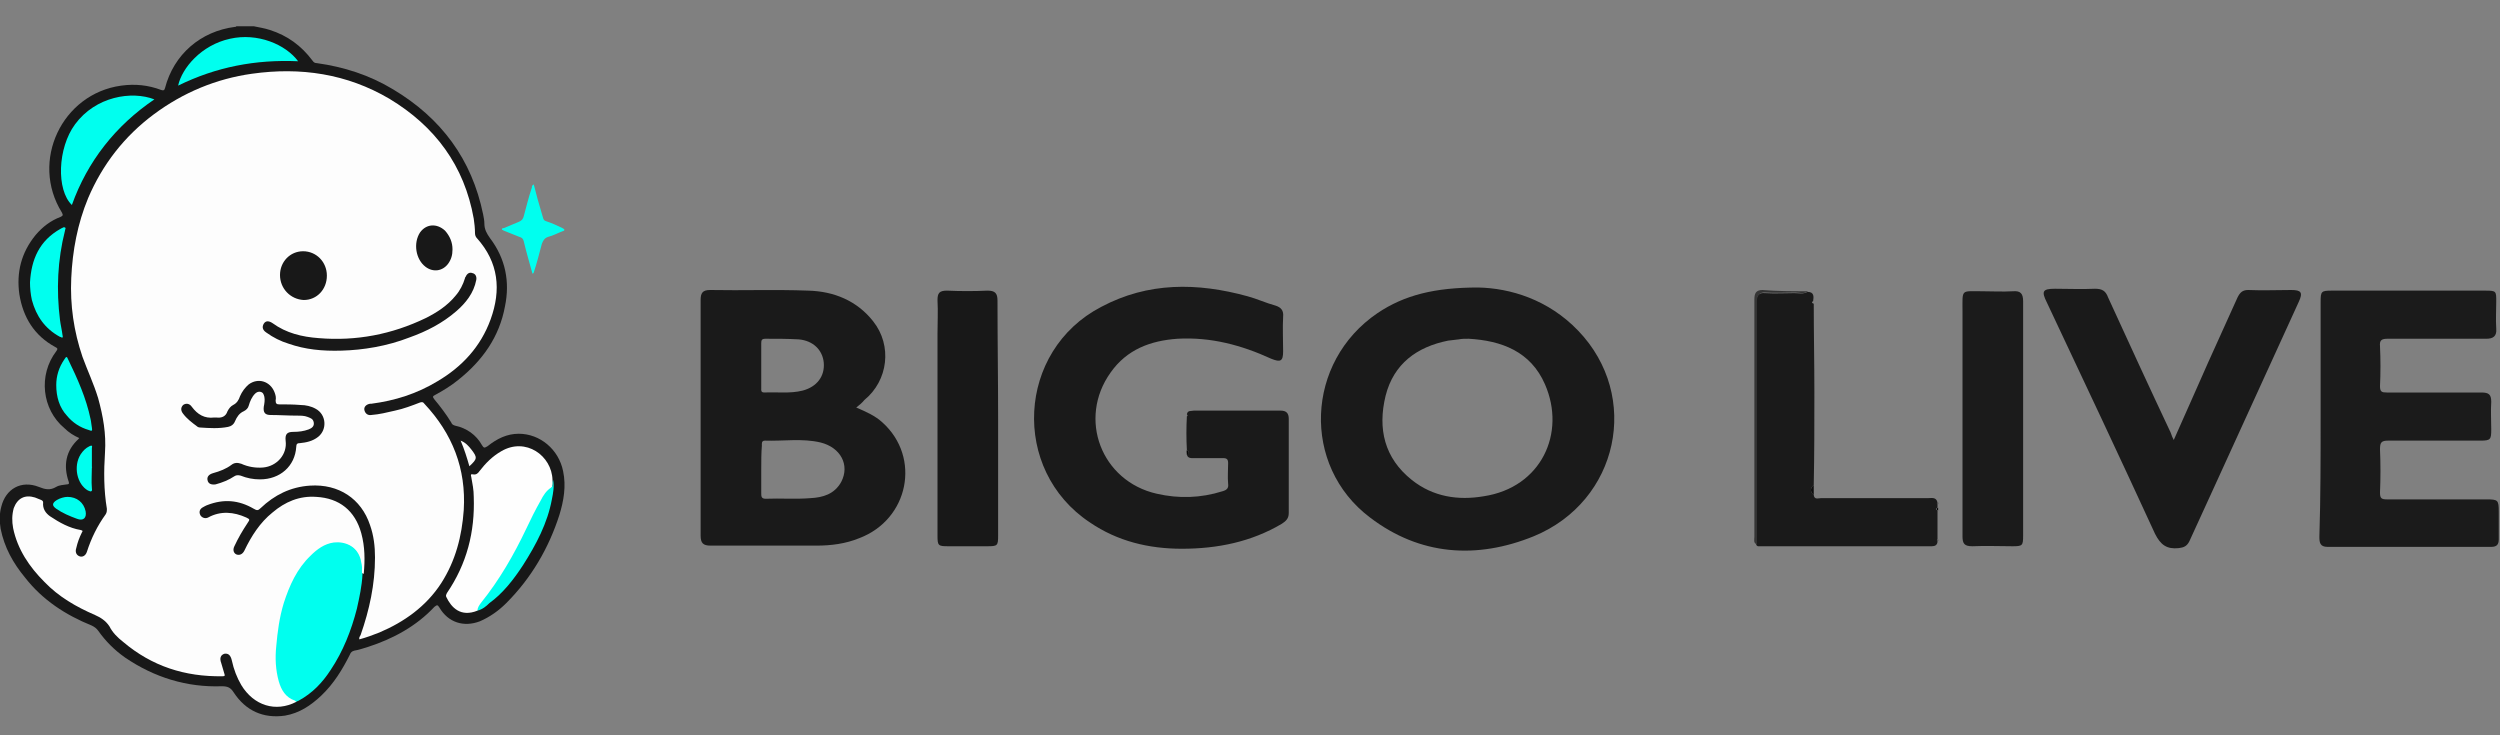
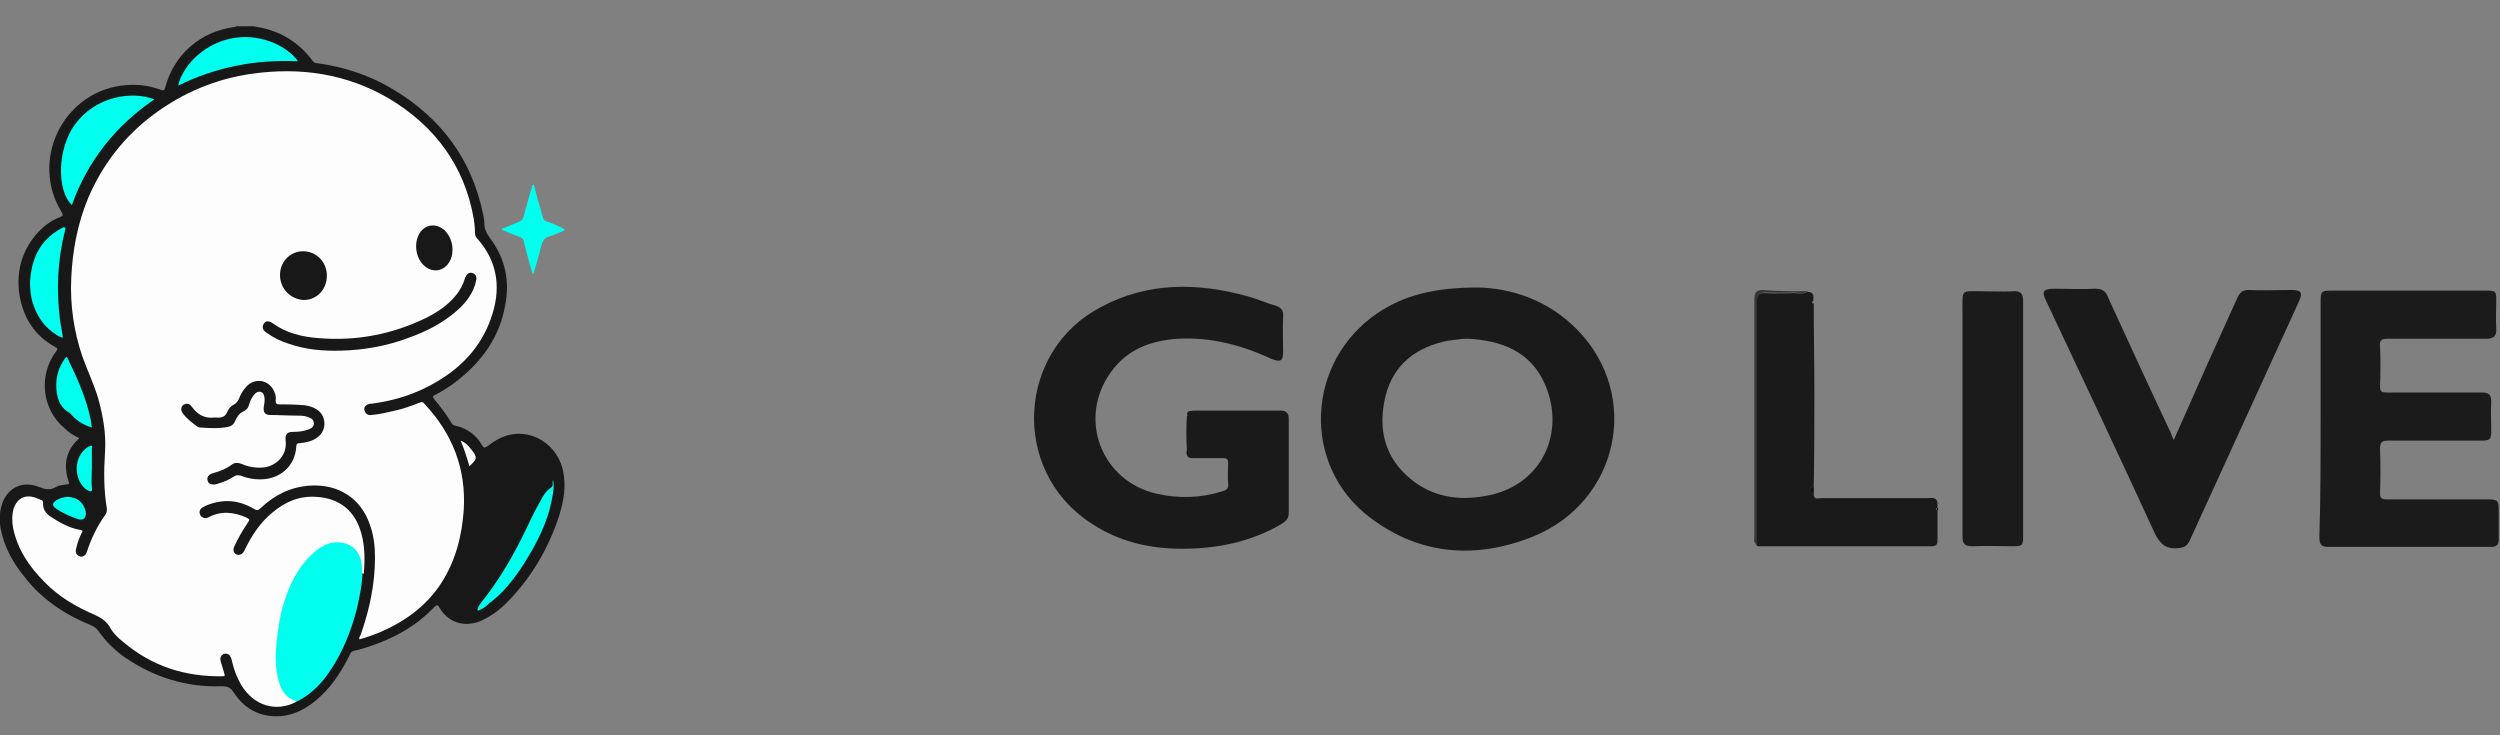
<svg xmlns="http://www.w3.org/2000/svg" version="1.1" id="Layer_1" x="0px" y="0px" viewBox="0 0 400 117.6" style="enable-background:new 0 0 400 117.6;" xml:space="preserve">
  <rect x="0" y="0" width="400" height="117.6" fill="#808080" stroke="none" />
  <style type="text/css">
	.st0{fill:#1A1A1A;}
	.st1{fill:#1B1B1B;}
	.st2{fill:#181818;}
	.st3{fill:#353535;}
	.st4{fill:#0D0D0D;}
	.st5{fill:#070707;}
	.st6{fill:#020202;}
	.st7{fill:#00FFEF;}
	.st8{fill:#FDFDFD;}
	.st9{fill:#FEFEFE;}
	.st10{fill:#FAFAFA;}
</style>
  <g>
    <path class="st0" d="M236.5,46c5.1,0.1,11.2,1.9,16,6.9c10.1,10.5,6.5,27.3-7.1,32.9c-9.1,3.7-18.2,3.1-26.2-3   c-11-8.3-10.3-24.9,1.2-32.7C224.7,47.2,229.6,46,236.5,46 M235,54.2c-0.7,0-1.1,0-1.6,0.1c-0.6,0.1-1.1,0.1-1.7,0.2   c-5,1-8.7,3.7-10,8.8c-1.3,5.3-0.2,10,4.2,13.5c3.4,2.7,7.4,3.3,11.5,2.6c9.2-1.4,13.2-10.1,9.8-17.9   C244.9,56.2,240.2,54.5,235,54.2" />
-     <path class="st0" d="M137,65.2c1.6,0.7,3,1.3,4.2,2.4c6.2,5.6,4.2,15.5-3.7,18.5c-2.2,0.9-4.5,1.2-6.9,1.2c-5.6,0-11.3,0-16.9,0   c-1.2,0-1.6-0.4-1.6-1.6c0-12.6,0-25.1,0-37.7c0-1.1,0.3-1.6,1.5-1.6c5.2,0.1,10.4-0.1,15.7,0.1c4.1,0.1,7.8,1.6,10.4,4.9   c3.1,3.9,2.4,9.5-1.4,12.6C137.9,64.5,137.5,64.8,137,65.2 M121.8,75.1c0,1.3,0,2.6,0,3.8c0,0.5,0,0.9,0.7,0.9   c2.4-0.1,4.8,0.1,7.2-0.1c1.9-0.1,3.8-0.6,4.9-2.6c1.4-2.7-0.1-5.5-3.3-6.3c-2.9-0.7-6-0.2-8.9-0.3c-0.6,0-0.5,0.5-0.5,0.8   C121.8,72.5,121.8,73.8,121.8,75.1 M121.8,58.5c0,1.2,0,2.4,0,3.6c0,0.3-0.1,0.7,0.5,0.7c2-0.1,4.1,0.2,6.1-0.3   c2.3-0.6,3.6-2.3,3.4-4.5c-0.2-2-1.7-3.5-4-3.7c-1.7-0.1-3.5-0.1-5.3-0.1c-0.6,0-0.7,0.2-0.7,0.7C121.8,56.1,121.8,57.3,121.8,58.5   " />
    <path class="st0" d="M189.9,72c-0.1-1.8-0.1-3.6,0-5.4c0,0,0.1,0,0.1-0.1c0-0.1,0-0.1-0.1-0.2c0.1-0.7,0.7-0.5,1.1-0.6   c4.6,0,9.2,0,13.9,0c0.9,0,1.3,0.4,1.3,1.3c0,5,0,10.1,0,15.1c0,0.9-0.5,1.3-1.1,1.7c-4.9,2.9-10.3,4-16,4   c-5.3,0-10.3-1.2-14.7-4.2c-12.7-8.4-11.7-27.5,1.8-34.5c7.5-4,15.4-3.9,23.4-1.7c1.5,0.4,3,1.1,4.5,1.5c0.9,0.3,1.3,0.8,1.2,1.8   c-0.1,1.8,0,3.7,0,5.5c0,1.6-0.4,1.8-1.9,1.2c-4.8-2.2-9.7-3.5-15-3.2c-4.3,0.3-8.1,1.7-10.7,5.4c-5.3,7.4-1.5,17.4,7.4,19.4   c3.5,0.8,7,0.7,10.5-0.4c0.7-0.2,1-0.5,0.9-1.2c-0.1-1.1,0-2.2,0-3.3c0-0.6-0.2-0.8-0.8-0.8c-1.5,0-3,0-4.5,0   c-0.5,0-1.2,0.1-1.3-0.6C190.3,72.5,190.3,72.2,189.9,72" />
    <path class="st1" d="M371.3,66.9c0-6.2,0-12.4,0-18.6c0-1.7,0.1-1.8,1.8-1.8c8.2,0,16.4,0,24.6,0c1.7,0,1.7,0.1,1.7,1.7   c0,1.5-0.1,2.9,0,4.4c0.1,1.2-0.5,1.6-1.6,1.6c-5.3,0-10.5,0-15.8,0c-0.9,0-1.3,0.2-1.2,1.2c0.1,2.1,0.1,4.3,0,6.4   c0,0.9,0.3,1,1.1,1c5,0,10.1,0,15.1,0c1.2,0,1.6,0.3,1.6,1.5c-0.1,1.5,0,2.9,0,4.4c0,1.6-0.1,1.8-1.7,1.8c-4.9,0-9.8,0-14.8,0   c-1.1,0-1.3,0.3-1.3,1.4c0.1,2.3,0.1,4.6,0,6.9c0,0.9,0.2,1.1,1.1,1.1c5.3,0,10.6,0,15.9,0c1.9,0,2,0.1,2,2c0,1.5,0,2.9,0,4.4   c0,0.8-0.3,1.2-1.2,1.2c-8.7,0-17.5,0-26.2,0c-1.2,0-1.3-0.7-1.3-1.6C371.3,79.5,371.3,73.2,371.3,66.9" />
    <path class="st0" d="M347.8,70.4c1.9-4.3,3.7-8.3,5.5-12.4c1.6-3.5,3.1-6.9,4.7-10.4c0.4-0.8,0.8-1.2,1.7-1.2c2.3,0.1,4.6,0,6.9,0   c1.6,0,1.9,0.4,1.2,1.9c-4.6,10-9.1,20-13.7,30c-1.3,2.8-2.5,5.5-3.8,8.3c-0.4,0.8-0.9,1-1.7,1.1c-1.9,0.2-2.9-0.5-3.8-2.3   c-5.7-12.4-11.5-24.7-17.3-37c-0.9-1.8-0.7-2.2,1.3-2.2c2.1,0,4.3,0.1,6.4,0c1.1,0,1.7,0.3,2.1,1.4c3.3,7.2,6.6,14.4,10,21.6   C347.5,69.8,347.6,70,347.8,70.4" />
    <path class="st0" d="M290.2,48.6c0,4.7,0.1,9.4,0.1,14.1c0,5,0,9.9-0.1,14.9c-0.6,0.5-0.6,1.1,0,1.6c0.1,0.8,0.7,0.5,1.2,0.5   c5.7,0,11.4,0,17.1,0c0.6,0,1.3-0.2,1.5,0.7c0,0-0.1,0.1-0.1,0.1c0,0.1,0.1,0.1,0.1,0.2c0,0.2,0,0.3,0,0.5c-0.3,0.2-0.3,0.3,0,0.5   c0,1.5,0,3.1,0,4.6c0,0-0.1,0.1-0.1,0.1c0,0.1,0.1,0.1,0.1,0.2c0,0.6-0.4,0.8-0.9,0.8c-9.3,0-18.5,0-27.8,0c-0.1,0-0.2-0.1-0.3-0.2   c0-1,0-1.9,0-2.9c0-11.7,0-23.5,0-35.2c0-0.3,0-0.7,0-1c0.1-0.8,0.4-1.3,1.4-1.2c1.6,0.1,3.2,0,4.7,0c0.7,0,1.4,0.2,2.1-0.2   c1.1,0,1,0.8,0.9,1.5C289.8,48.3,289.9,48.5,290.2,48.6" />
    <path class="st1" d="M323.7,67c0,6.2,0,12.5,0,18.7c0,1.6-0.1,1.7-1.7,1.7c-2.1,0-4.3-0.1-6.4,0c-1.3,0-1.6-0.4-1.6-1.6   c0-12,0-24,0-36c0-3.6-0.3-3.2,3.1-3.2c1.7,0,3.3,0.1,5,0c1.2-0.1,1.6,0.4,1.6,1.6C323.7,54.4,323.7,60.7,323.7,67" />
-     <path class="st2" d="M159.7,67.1c0,6.2,0,12.4,0,18.6c0,1.6-0.1,1.7-1.7,1.7c-2.1,0-4.2,0-6.3,0c-1.6,0-1.7-0.1-1.7-1.7   c0-10.8,0-21.5,0-32.3c0-1.8,0.1-3.6,0-5.4c0-1.1,0.3-1.5,1.5-1.5c2.2,0.1,4.4,0.1,6.5,0c1.2,0,1.6,0.4,1.6,1.6   C159.6,54.5,159.7,60.8,159.7,67.1" />
    <path class="st3" d="M289.3,46.6c-0.7,0.5-1.4,0.2-2.1,0.2c-1.6,0-3.2,0.1-4.7,0c-1-0.1-1.3,0.5-1.4,1.2c0,0.3,0,0.7,0,1   c0,11.7,0,23.5,0,35.2c0,1,0,1.9,0,2.9c-0.6-0.2-0.4-0.8-0.4-1.2c0-12.7,0-25.3,0-38c0-0.9,0.2-1.5,1.3-1.5   C284.4,46.6,286.8,46.6,289.3,46.6" />
    <path class="st4" d="M290.2,79.2c-0.6-0.5-0.6-1.1,0-1.6C290.2,78.1,290.2,78.7,290.2,79.2" />
    <path class="st5" d="M189.9,72c0.4,0.2,0.4,0.5,0,0.8C189.9,72.5,189.8,72.2,189.9,72" />
    <path class="st4" d="M-159.8,194.2c-0.4-0.2-0.5-0.3,0-0.5C-159.8,193.8-159.8,194-159.8,194.2" />
    <path class="st6" d="M310.1,81.7c-0.3-0.2-0.3-0.3,0-0.5C310.1,81.4,310.1,81.6,310.1,81.7" />
    <path class="st5" d="M-259.5,211.8c0,0.1,0,0.1,0.1,0.2c0,0-0.1,0-0.1,0.1C-259.5,211.9-259.5,211.9-259.5,211.8" />
    <path class="st6" d="M310.1,80.7c0-0.1-0.1-0.1-0.1-0.2c0,0,0.1-0.1,0.1-0.1C310.1,80.5,310.1,80.6,310.1,80.7" />
    <path class="st6" d="M310.1,86.6c0-0.1-0.1-0.1-0.1-0.2c0,0,0.1,0,0.1-0.1L310.1,86.6z" />
    <path class="st2" d="M40.6,4.2c0.9,0.2,1.7,0.3,2.6,0.6C46,5.7,48.2,7.3,50,9.7c0.2,0.3,0.4,0.4,0.7,0.4c4.3,0.6,8.4,1.9,12.2,4.2   c7.7,4.6,12.6,11.2,14.4,20c0.1,0.5,0.2,1,0.2,1.5c0,0.9,0.4,1.6,0.9,2.3c2.5,3.3,3.2,7,2.4,10.9c-0.9,4.9-3.6,8.7-7.5,11.8   c-1.1,0.9-2.4,1.7-3.7,2.4c-0.4,0.2-0.4,0.3-0.1,0.7c1,1.2,1.9,2.4,2.7,3.7c0.1,0.3,0.3,0.4,0.6,0.5c1.9,0.4,3.4,1.5,4.3,3.1   c0.3,0.5,0.4,0.5,0.9,0.2c1.5-1.2,3.1-2,5-2c3.4,0,6.4,2.5,7.1,6c0.5,2.4,0.1,4.7-0.6,7c-1.7,5.3-4.5,10.1-8.5,14.1   c-1.2,1.2-2.6,2.2-4.2,2.9c-2.6,1-5.1,0.2-6.5-2.2c-0.3-0.5-0.4-0.4-0.8-0.1c-2.9,3.1-6.6,5.1-10.6,6.4c-0.7,0.2-1.5,0.5-2.2,0.6   c-0.4,0.1-0.6,0.3-0.7,0.6c-1.2,2.4-2.6,4.7-4.6,6.6c-1.7,1.6-3.5,2.8-5.8,3.2c-3.5,0.5-6.3-0.8-8.2-3.7c-0.5-0.8-1-1-1.9-1   c-5.6,0.2-10.8-1.4-15.5-4.6c-1.7-1.2-3.1-2.6-4.3-4.3c-0.3-0.4-0.6-0.6-1-0.8c-4.2-1.7-7.9-4.1-10.7-7.7c-1.9-2.3-3.3-4.8-3.9-7.8   c-0.2-1.2-0.2-2.4,0.1-3.5c0.7-2.9,3.2-4.3,6-3.2c1,0.4,1.8,0.6,2.8,0c0.5-0.3,1.1-0.3,1.7-0.4c0.3,0,0.4-0.1,0.3-0.4   c-0.9-2.6-0.5-5,1.6-6.9c0,0,0-0.1,0.1-0.1c-0.9-0.4-1.7-0.9-2.4-1.6C6.7,65.5,6.1,60,9,56.2c0.3-0.4,0.2-0.5-0.2-0.7   c-3.3-1.8-5.1-4.7-5.7-8.4c-0.5-3.5,0.3-6.7,2.6-9.5c1.1-1.3,2.4-2.3,4-2.9c0.4-0.2,0.4-0.3,0.2-0.7c-5.1-8.2,0-19,9.5-20.3   c2.2-0.3,4.3-0.1,6.4,0.7c0.3,0.1,0.5,0.1,0.6-0.3c1.4-5.4,5.7-9.1,11.2-9.8c0.1,0,0.2,0,0.2-0.1H40.6z" />
    <path class="st7" d="M85.2,43.8c-0.5-1.8-1-3.5-1.4-5.2c-0.1-0.4-0.3-0.6-0.7-0.7c-0.8-0.3-1.7-0.7-2.5-1c-0.1-0.1-0.3-0.1-0.3-0.2   c0-0.2,0.2-0.2,0.3-0.2c0.8-0.3,1.6-0.7,2.4-1c0.5-0.2,0.7-0.5,0.8-0.9c0.4-1.5,0.8-3.1,1.3-4.6c0-0.2,0-0.3,0.3-0.5   c0.2,0.8,0.4,1.5,0.6,2.3c0.3,1,0.6,2.1,0.9,3.1c0.1,0.3,0.2,0.4,0.5,0.5c0.9,0.3,1.8,0.7,2.6,1.1c0.1,0.1,0.3,0.1,0.3,0.3   c0,0.1-0.2,0.2-0.3,0.2c-0.8,0.3-1.5,0.7-2.3,0.9c-0.6,0.2-0.8,0.6-1,1.1c-0.4,1.5-0.8,3.1-1.3,4.6C85.4,43.6,85.4,43.7,85.2,43.8" />
    <path class="st8" d="M47.4,112.3c-3.3,1.7-6.8,0.6-8.8-2.7c-0.7-1.2-1.2-2.5-1.5-3.9c-0.2-0.9-0.6-1.2-1.2-1.1   c-0.6,0.2-0.8,0.7-0.5,1.5c0.2,0.6,0.3,1.1,0.5,1.7c0.1,0.3,0.1,0.4-0.3,0.4c-6,0.1-11.3-1.6-15.9-5.5c-0.9-0.7-1.7-1.5-2.2-2.5   c-0.6-0.9-1.4-1.4-2.3-1.8c-3-1.3-5.8-2.9-8.1-5.3c-2.4-2.4-4.3-5.2-5-8.6c-0.2-1.1-0.2-2.1,0.1-3.2c0.6-1.6,1.8-2.2,3.4-1.7   c0.3,0.1,0.7,0.3,1,0.4c0.2,0.1,0.3,0.2,0.3,0.4c-0.1,1,0.4,1.7,1.1,2.2c1.5,1,3.1,1.9,4.9,2.2c0.3,0.1,0.4,0.1,0.2,0.4   c-0.4,0.8-0.7,1.6-0.9,2.5c-0.2,0.6,0,1.1,0.5,1.3c0.5,0.2,1-0.1,1.2-0.7c0.7-2.2,1.7-4.2,3-6c0.2-0.3,0.2-0.6,0.2-0.9   c-0.5-3-0.5-6-0.3-9c0.2-3-0.3-5.8-1.1-8.7c-0.7-2.3-1.7-4.4-2.5-6.6c-1.4-4.1-2-8.3-1.8-12.6c0.2-4.4,1-8.7,2.7-12.8   c2.3-5.4,5.8-9.9,10.5-13.4c4.7-3.5,10-5.7,15.7-6.5c7.8-1.1,15.2,0,22,4c7.3,4.4,12,10.7,13.5,19.2c0.1,0.7,0.2,1.5,0.2,2.3   c0,0.3,0.1,0.6,0.3,0.8c3.5,3.9,3.9,8.3,2.2,13c-1.6,4.4-4.6,7.6-8.5,9.9c-3.3,2-6.8,3.1-10.6,3.6c-0.1,0-0.1,0-0.2,0   c-0.6,0.1-1,0.5-0.9,1c0.1,0.5,0.5,0.9,1.1,0.8c1.3-0.1,2.5-0.4,3.8-0.7c1.4-0.3,2.7-0.8,4-1.3c0.3-0.1,0.5-0.1,0.7,0.2   c4.5,4.8,6.7,10.4,6.3,17c-0.3,4.2-1.3,8.1-3.6,11.7c-2.4,3.7-5.9,6.2-9.9,7.9c-1,0.4-2.1,0.8-3.2,1.1c-0.1-0.3,0.1-0.5,0.2-0.7   c1.4-4,2.3-8.1,2.3-12.4c0-1.8-0.2-3.5-0.8-5.2c-1.4-4.2-5-6.6-9.6-6.3c-3.1,0.2-5.7,1.5-7.9,3.6c-0.4,0.4-0.6,0.4-1.1,0.1   c-2.4-1.4-4.8-1.6-7.4-0.6c-0.3,0.1-0.6,0.3-0.8,0.4c-0.5,0.3-0.6,0.8-0.3,1.3c0.3,0.4,0.8,0.5,1.2,0.3c2-1.1,4.1-0.9,6.1,0   c0.6,0.3,0.6,0.3,0.2,0.9c-0.8,1.2-1.5,2.4-2.1,3.7c-0.3,0.6-0.1,1.1,0.3,1.3c0.5,0.2,1,0,1.3-0.6c1.1-2.3,2.5-4.5,4.5-6.1   c2-1.7,4.3-2.7,7-2.5c3.7,0.2,6.2,2.2,7.2,5.8c0.6,2.2,0.6,4.3,0.4,6.5c-0.4,0-0.4-0.3-0.4-0.6c0-0.6-0.1-1.3-0.3-1.9   c-0.6-1.9-2.3-2.5-3.8-2.3c-1.8,0.2-3.2,1.4-4.3,2.7c-2,2.4-3.3,5.2-3.9,8.3c-0.6,2.6-0.9,5.1-0.9,7.7c0,1.3,0.2,2.7,0.8,3.9   c0.4,0.9,1,1.7,2,2.1C47.3,111.8,47.5,111.9,47.4,112.3" />
    <path class="st7" d="M47.4,112.3c-0.1-0.1-0.1-0.1-0.2-0.2c-1.5-0.5-2.2-1.7-2.6-3.1c-0.5-1.8-0.6-3.7-0.4-5.6   c0.2-2.3,0.5-4.6,1.2-6.9c0.9-2.8,2.1-5.5,4.3-7.6c1-1,2.2-1.9,3.7-2.1c1.7-0.2,3.7,0.5,4.3,2.7c0.1,0.6,0.3,1.1,0.2,1.7   c0,0.2,0,0.5,0.1,0.7c-0.1,1.9-0.5,3.7-0.9,5.5c-0.9,3.5-2.2,6.8-4.2,9.8c-1.3,2-2.9,3.7-5.1,4.9C47.6,112.2,47.5,112.2,47.4,112.3   " />
-     <path class="st9" d="M76.4,97.7c-2.7,1.1-4.2-0.5-5-2.2c-0.1-0.2,0-0.4,0.1-0.6c3.2-4.7,4.5-9.8,4.3-15.4c0-1.1-0.2-2.1-0.4-3.2   c-0.1-0.3-0.1-0.5,0.3-0.4c0.5,0.1,0.8-0.2,1-0.5c1-1.3,2.1-2.4,3.5-3.2c3.9-2.3,8.1,0.7,8.2,4.6c0.1,0.7,0,1.3-0.5,1.8   c-0.9,0.9-1.4,2.1-2,3.3c-1,2-1.9,4-3,5.9c-1.3,2.3-2.6,4.6-4.2,6.7C78,95.6,77.3,96.7,76.4,97.7" />
    <path class="st7" d="M24.7,15.9c-6.2,4.2-10.7,9.9-13.2,16.9c-2.5-2.4-2.3-9.1,0.5-12.9C15.3,15.4,21.1,14.5,24.7,15.9" />
    <path class="st7" d="M28.5,13.7c0.6-2.8,3.7-6.5,8.3-7.5c4.4-1,8.9,0.9,10.9,3.6C40.9,9.5,34.6,10.7,28.5,13.7" />
    <path class="st7" d="M4.8,45.2c0.2-3.7,1.5-6.7,4.9-8.6c0.1,0,0.1-0.1,0.2-0.1c0.2-0.1,0.3-0.2,0.5-0.1c0.2,0.1,0,0.3,0,0.5   C9.2,41.6,9,46.4,9.6,51.2c0.1,0.8,0.3,1.6,0.4,2.4c0,0.1,0.1,0.3,0,0.4c-0.1,0.1-0.2-0.1-0.4-0.1c-2.4-1.3-3.8-3.3-4.5-5.9   C4.9,47.1,4.8,46.1,4.8,45.2" />
    <path class="st7" d="M76.4,97.7c0-0.5,0.3-0.9,0.6-1.3c2.9-3.6,5.2-7.6,7.2-11.8c0.7-1.5,1.5-3.1,2.3-4.5c0.4-0.8,0.9-1.6,1.7-2.1   c0.4-0.3,0.1-0.8,0.3-1.2c0.2,1.1,0,2.1-0.2,3.1c-0.7,3.8-2.5,7.2-4.6,10.5c-1.5,2.3-3.2,4.5-5.4,6.1C77.8,97,77.2,97.5,76.4,97.7" />
-     <path class="st7" d="M9,61.6c0-1.4,0.4-2.8,1.3-4.1c0.3-0.5,0.4-0.5,0.6,0c1.5,3.1,2.9,6.2,3.6,9.6c0.1,0.4,0.1,0.8,0.2,1.3   c0.1,0.6,0,0.6-0.5,0.4c-1.4-0.4-2.6-1.2-3.5-2.3C9.5,65.2,9,63.5,9,61.6" />
+     <path class="st7" d="M9,61.6c0-1.4,0.4-2.8,1.3-4.1c0.3-0.5,0.4-0.5,0.6,0c1.5,3.1,2.9,6.2,3.6,9.6c0.1,0.4,0.1,0.8,0.2,1.3   c-1.4-0.4-2.6-1.2-3.5-2.3C9.5,65.2,9,63.5,9,61.6" />
    <path class="st7" d="M14.7,74.7c0,1.1-0.1,2.3,0,3.4c0,0.2,0.1,0.4-0.1,0.5c-0.2,0.1-0.3-0.1-0.5-0.1c-1.8-1-2.4-3.9-1.2-5.8   c0.4-0.6,0.8-1,1.4-1.3c0.4-0.2,0.5-0.1,0.4,0.3c0,1,0,2,0,3.1C14.8,74.7,14.7,74.7,14.7,74.7" />
    <path class="st7" d="M10.8,79.5c1.5,0,2.6,0.9,2.9,2.3c0.2,1.1-0.4,1.6-1.4,1.2c-1.1-0.4-2.3-0.9-3.3-1.6c-0.7-0.5-0.7-0.9,0.1-1.4   C9.6,79.7,10.3,79.5,10.8,79.5" />
    <path class="st10" d="M75.1,74.6c-0.4-1.4-0.8-2.7-1.4-4.1c0.8,0.3,1.3,0.9,1.7,1.4C76.4,73.2,76.4,73.4,75.1,74.6" />
    <path class="st2" d="M41.6,76.7c-1.1,0-2.1-0.2-3.1-0.6c-0.4-0.1-0.7-0.1-1,0.1c-0.9,0.6-1.9,1-3,1.3c-0.7,0.1-1.2-0.1-1.3-0.7   c-0.1-0.5,0.2-0.9,0.9-1.1c1.1-0.3,2.1-0.7,2.9-1.3c0.5-0.4,1-0.4,1.6-0.2c1.1,0.5,2.3,0.7,3.5,0.6c2.2-0.2,3.9-2.1,3.6-4.3   c-0.1-1,0.2-1.4,1.2-1.4c0.9,0,1.7-0.1,2.5-0.4c0.5-0.2,0.9-0.5,0.8-1.1c-0.1-0.6-0.5-0.7-1-0.9c-0.5-0.2-1.1-0.2-1.7-0.2   c-1.4,0-2.8-0.1-4.2-0.1c-0.9,0-1.2-0.4-1.1-1.3c0.1-0.5,0.2-1.1,0.1-1.6c-0.1-0.4-0.2-0.7-0.6-0.8c-0.4-0.1-0.7,0.1-0.9,0.3   c-0.5,0.5-0.8,1.2-1,1.9c-0.1,0.4-0.4,0.7-0.8,0.9c-0.7,0.3-1.1,0.9-1.4,1.6c-0.2,0.5-0.6,0.8-1.1,0.9c-1.5,0.3-3,0.2-4.5,0.1   c-0.2,0-0.4-0.1-0.5-0.2c-0.8-0.6-1.6-1.2-2.2-2c-0.4-0.5-0.4-1,0-1.4c0.4-0.3,1-0.3,1.4,0.3c0.9,1.2,2,1.9,3.6,1.7   c0.1,0,0.2,0,0.3,0c0.8,0.1,1.5-0.1,1.8-1c0.2-0.4,0.5-0.8,0.9-1c0.6-0.3,0.9-0.8,1.1-1.4c0.3-0.7,0.8-1.4,1.4-1.9   c1.5-1.1,3.4-0.5,4.1,1.2c0.2,0.5,0.3,0.9,0.2,1.4c0,0.5,0.2,0.6,0.6,0.6c1.1,0,2.2,0,3.4,0.1c0.8,0,1.7,0.2,2.4,0.6   c1.7,0.9,1.9,3.3,0.4,4.5c-0.9,0.7-1.9,0.9-2.9,1c-0.4,0-0.6,0.1-0.6,0.6C47.2,74.6,44.8,76.7,41.6,76.7" />
    <path class="st2" d="M54.7,56.1c-3.2,0.1-5.9-0.2-8.5-1.1c-1.3-0.4-2.5-1-3.6-1.8c-0.6-0.4-0.7-0.9-0.4-1.4   c0.3-0.5,0.8-0.5,1.4-0.1c2.2,1.6,4.7,2.2,7.4,2.4c6,0.5,11.7-0.6,17.1-3.2c1.8-0.9,3.5-2,4.8-3.6c0.7-0.8,1.2-1.8,1.5-2.8   c0-0.1,0-0.1,0.1-0.2c0.2-0.5,0.6-0.8,1.1-0.6c0.5,0.1,0.7,0.6,0.6,1.1c-0.4,2.1-1.7,3.7-3.2,5c-2.2,1.9-4.7,3.2-7.5,4.2   C61.9,55.4,58.1,56,54.7,56.1" />
    <path class="st2" d="M44.8,44c0-2.1,1.6-3.8,3.7-3.8c2.1,0,3.8,1.7,3.8,3.9c0,2.2-1.6,3.9-3.7,3.9C46.5,47.9,44.8,46.2,44.8,44" />
    <path class="st2" d="M72.4,39.9c0,0.9-0.2,1.6-0.7,2.3c-0.9,1.2-2.4,1.4-3.6,0.5c-1.6-1.2-2-3.8-0.9-5.5c1-1.4,2.7-1.5,4-0.3   C72,37.8,72.4,38.8,72.4,39.9" />
  </g>
</svg>